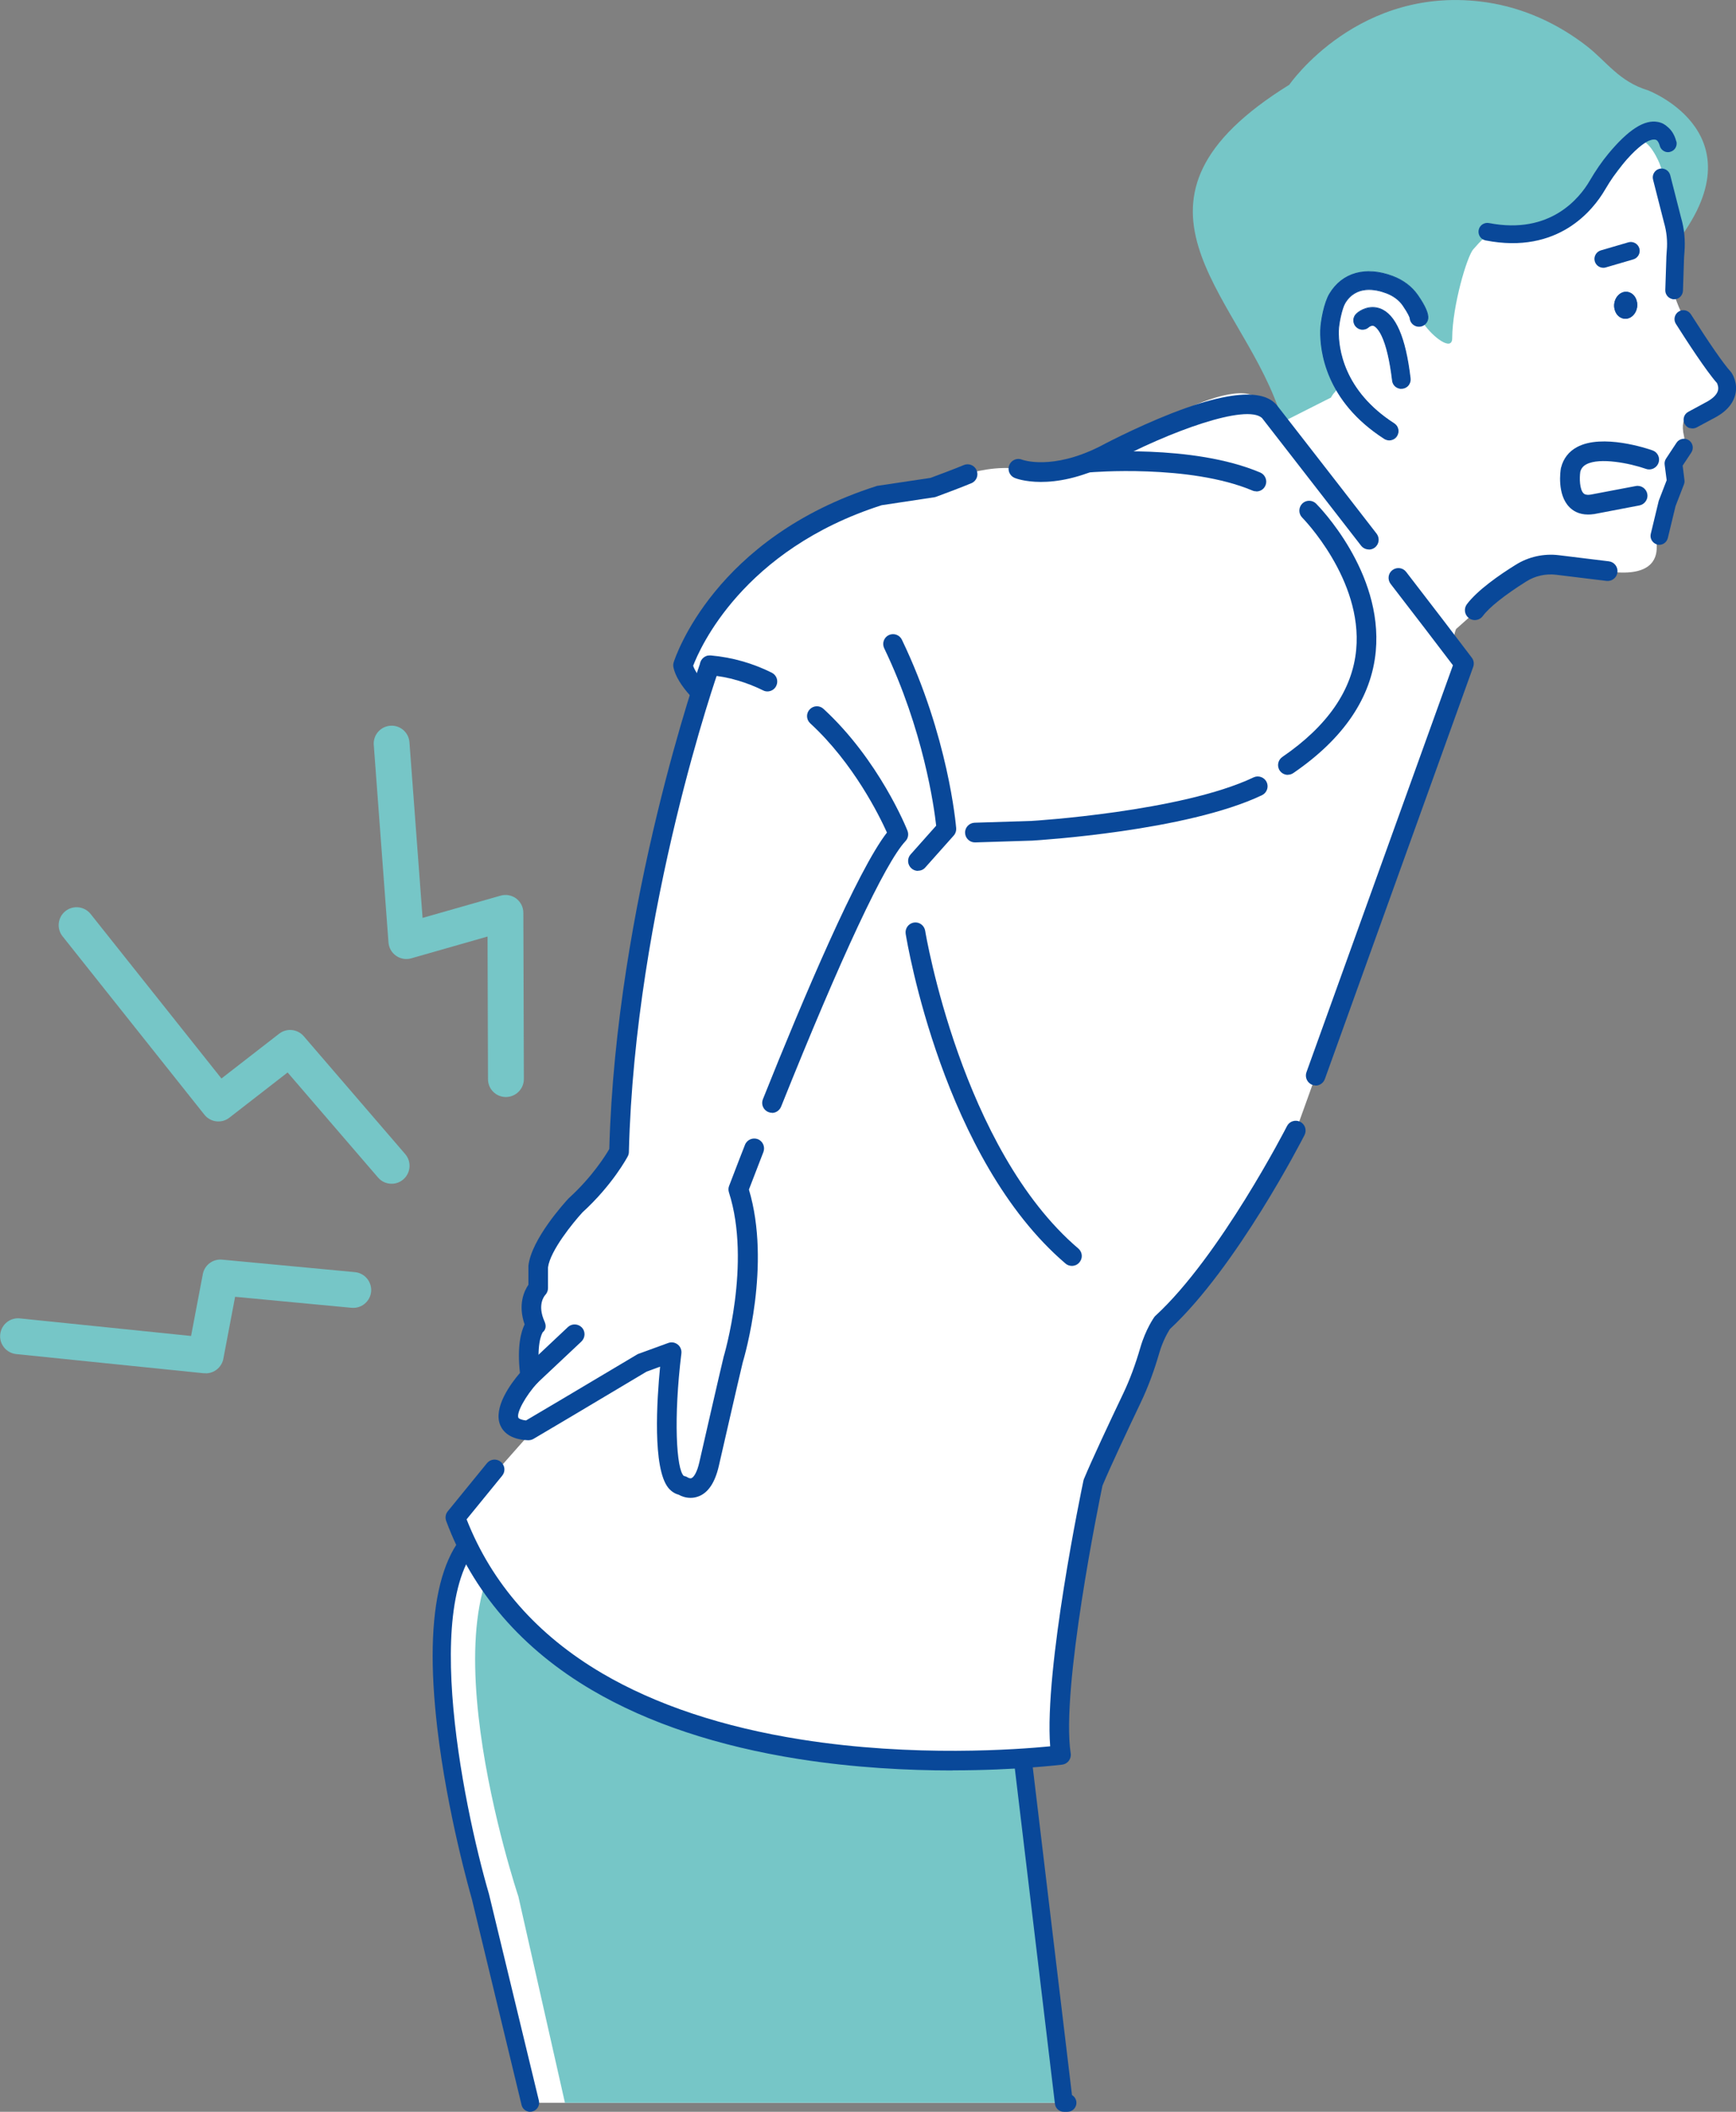
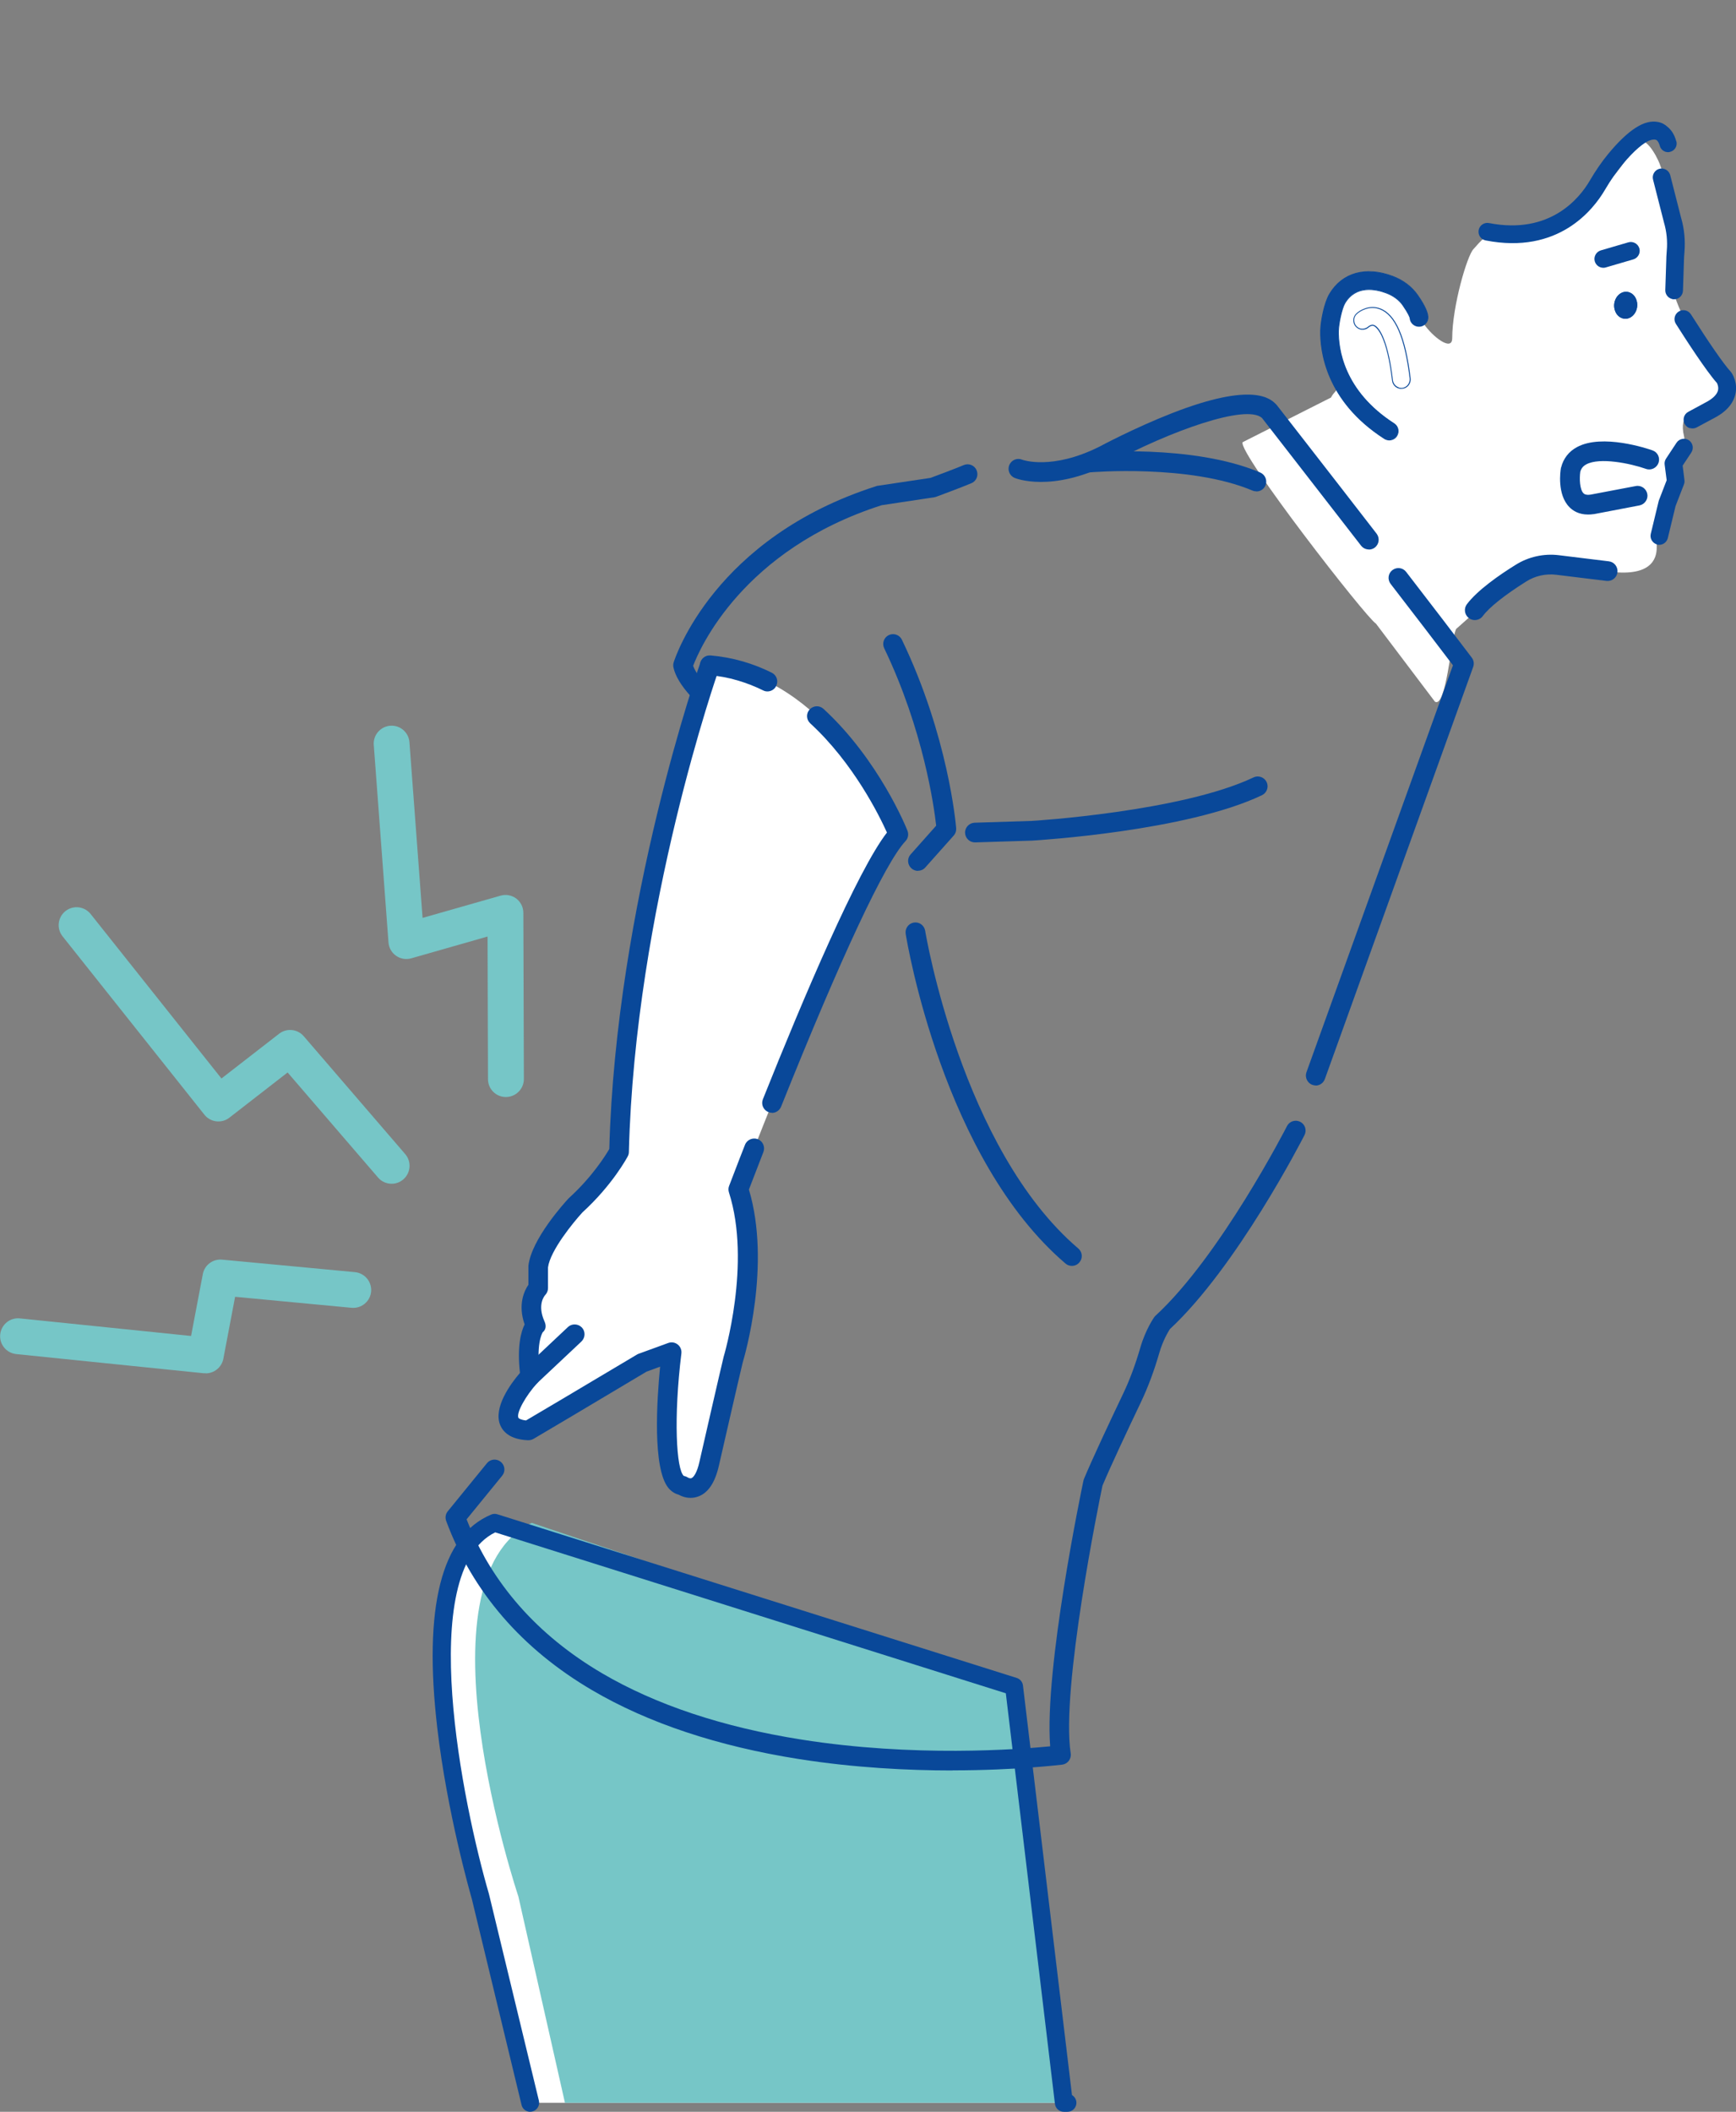
<svg xmlns="http://www.w3.org/2000/svg" id="_レイヤー_2" viewBox="0 0 164 199.47">
  <rect x="0" y="0" width="164" height="199.47" fill="#808080" stroke="none" />
  <defs>
    <style>.cls-1{fill:none;}.cls-1,.cls-2,.cls-3,.cls-4{stroke-width:0px;}.cls-2{fill:#76c6c7;}.cls-3{fill:#094899;}.cls-4{fill:#fff;}</style>
  </defs>
  <g id="contents">
    <path class="cls-4" d="m46.73,143.84c-10.42,4.37-1.34,35.29-1.34,35.29l4.71,19.49h50.41l-4.71-39.32-49.07-15.46Z" />
    <path class="cls-2" d="m50.23,143.84c-11.24,5.55-1.26,35.29-1.26,35.29l4.4,19.49h47.15l-4.4-39.32-45.89-15.46Z" />
    <path class="cls-3" d="m50.09,199.47c-.38,0-.73-.26-.82-.65l-4.7-19.47c-.13-.45-2.32-8.08-3.26-16.13-1.33-11.4.38-18.19,5.09-20.16.18-.08.39-.09.58-.03l49.07,15.46c.32.1.55.38.59.71l4.63,38.69c.25.15.42.42.42.73,0,.47-.38.85-.85.85h-.34c-.43,0-.79-.32-.84-.75l-4.64-38.78-48.24-15.2c-7.59,3.74-3.02,25.84-.59,34.15,0,.01,0,.03.01.04l4.71,19.49c.11.45-.17.91-.62,1.02-.07.02-.13.02-.2.02Z" />
-     <path class="cls-2" d="m121.81,7.99s6.6-9.57,18.68-7.76c3.46.52,6.71,2.01,9.47,4.17,1.82,1.43,3.01,3.31,5.72,4.13,0,0,11.25,4.26,2.06,15.18l-11.17,12.32-15.7,9.79-5.79,4.7s-2.06.16-2.65-4.8c-.54-4.56-1.1-5.55-1.7-7.25-3.86-10.85-16.57-19.54,1.08-30.47Z" />
    <path class="cls-4" d="m162.49,35.07c-2.29-2.19-3.69-5.51-4.12-6.65-.1-.26-.14-.53-.13-.8.24-6.08-.6-9.92-1.46-12.17-.24-.62-1.5-3.13-2.32-1.72-4.32,7.4-11.04,9.56-12.87,8.66-1.11-.55-1.71.41-2.4,1.15-.59.62-1.99,5.36-2,8.41,0,1.28-1.84-.11-2.71-1.4-.72-1.06-2.22-1.2-3.12-.29l-5.24,6.76c-.15.16-.28.33-.38.53l-8.35,4.22c-.47.96,11.68,16.6,12.6,17.14l5.57,7.37c1.05.61,1.51-5.75,1.99-6.86l5.69-5.06c.36-.82,1.22-1.31,2.11-1.2l6.52.81c4.01.56,4.66-1.09,4.64-2.29-.02-1.05.08-2.09.39-3.09l.17-.55c.17-.56.42-1.09.77-1.56.53-.72.58-1.57.53-2.16-.04-.45.08-.89.32-1.27.63-1,.4-1.85.4-1.85-.52-2.14.9-2.41,1.5-2.44.22,0,.43-.05.64-.12,1.46-.54,1.84-1.39,1.87-2.09.03-.55-.21-1.09-.61-1.47Z" />
    <path class="cls-4" d="m134.04,29.99s.04-.38-.81-1.61c-.48-.69-1.19-1.19-1.98-1.49-1.31-.49-3.61-.87-4.92,1.31-.4.67-.72,2.26-.73,3.04-.04,2.17.73,6.33,5.65,9.48l2.79-10.73Z" />
    <path class="cls-3" d="m131,41.53c-.07-.02-.14-.05-.21-.1-5.56-3.57-6.07-8.33-6.03-10.21.02-.88.35-2.62.85-3.46,1.19-1.99,3.41-2.61,5.94-1.66,1,.38,1.82,1,2.37,1.79.69,1.01,1.01,1.72.96,2.18-.05.46-.46.79-.92.74-.41-.04-.72-.38-.75-.78-.02-.08-.14-.42-.67-1.19-.36-.52-.9-.92-1.58-1.18-1.02-.38-2.88-.77-3.91.95-.29.49-.6,1.92-.61,2.63-.03,1.6.42,5.65,5.26,8.76.39.25.5.77.25,1.16-.21.32-.6.46-.95.35Zm2.2-11.62s0,0,0,0t0,0Zm0,0s0,0,0,0c0,0,0,0,0,0Zm0,0s0,0,0,0c0,0,0,0,0,0Z" />
    <path class="cls-3" d="m131.24,41.6c-.08,0-.17-.01-.25-.04h0c-.08-.02-.15-.06-.22-.1-5.58-3.58-6.09-8.36-6.05-10.24.02-.88.35-2.64.86-3.48,1.2-2.01,3.44-2.64,5.99-1.68,1.01.38,1.83,1,2.39,1.81.7,1.01,1.02,1.74.97,2.21-.05.48-.49.83-.97.78-.43-.05-.76-.39-.79-.82-.02-.08-.14-.41-.66-1.17-.35-.51-.89-.91-1.56-1.16-1-.38-2.84-.76-3.86.94-.29.48-.59,1.9-.61,2.61-.03,1.59.42,5.63,5.24,8.73.2.13.33.32.38.55.05.23,0,.47-.12.66-.16.26-.45.4-.74.4Zm-1.92-15.89c-1.55,0-2.86.71-3.67,2.08-.5.83-.83,2.56-.84,3.44-.04,1.87.47,6.61,6.01,10.17.06.04.13.07.2.09h0c.34.1.71-.03.9-.33.11-.18.15-.39.11-.6-.05-.21-.17-.39-.35-.5-4.86-3.12-5.31-7.19-5.28-8.8.01-.71.32-2.15.62-2.65,1.05-1.75,2.93-1.36,3.96-.97.69.26,1.24.67,1.6,1.19.36.52.53.85.61,1.04.01,0,.02,0,.04,0,.02,0,.03.02.03.04,0,0,0,0,0,0,0,0,0,0,0,0,0,.02-.02.03-.03.03.02.04.02.07.03.08,0,0,0,0,0,0,0,0,0,.02,0,.02,0,0,0,.01,0,.02.04.38.33.67.71.7.21.02.42-.04.58-.17.17-.13.27-.32.29-.54.05-.45-.26-1.15-.95-2.15-.55-.79-1.36-1.41-2.35-1.78-.77-.29-1.52-.43-2.21-.43Z" />
    <path class="cls-3" d="m159.65,40.45c-.21-.06-.39-.2-.5-.41-.22-.41-.07-.92.34-1.14l1.5-.81s.02-.01.03-.02c.71-.35,1.15-.75,1.27-1.16.09-.33-.04-.63-.09-.73-1.02-1.15-2.86-3.98-3.88-5.59-.25-.39-.13-.91.26-1.16.39-.25.91-.13,1.16.26,1.72,2.71,3.09,4.69,3.76,5.42.03.03.05.06.07.09.07.1.65.98.35,2.12-.24.91-.96,1.67-2.14,2.25l-1.49.8c-.2.11-.43.13-.64.06Z" />
    <path class="cls-3" d="m151.68,25.27c-.44.11-.89-.14-1.02-.58-.13-.44.13-.91.57-1.04l2.6-.76c.44-.13.91.13,1.04.57.13.44-.13.91-.57,1.04l-2.6.76s-.02,0-.02,0Z" />
    <path class="cls-3" d="m152.55,29.28c.19.66.81.99,1.38.75.57-.25.88-.98.68-1.64-.19-.66-.81-.99-1.38-.75-.57.25-.88.98-.68,1.64Z" />
-     <path class="cls-3" d="m132.14,36.65c-.31-.09-.55-.36-.59-.7-.54-4.5-1.56-5.11-1.76-5.19-.24-.09-.49.12-.5.13-.34.32-.86.29-1.18-.04-.32-.34-.29-.87.05-1.19.36-.34,1.24-.82,2.21-.47,1.46.53,2.39,2.68,2.85,6.57.05.46-.27.88-.73.93-.12.01-.23,0-.34-.03Z" />
    <path class="cls-3" d="m132.38,36.73c-.09,0-.17-.01-.25-.04h0c-.34-.1-.58-.39-.62-.74-.23-1.9-.56-3.32-1-4.24-.35-.72-.65-.88-.73-.92-.22-.08-.45.11-.46.12-.17.16-.39.24-.63.23-.23,0-.45-.11-.61-.28-.16-.17-.24-.4-.23-.63,0-.24.11-.46.28-.62.37-.35,1.26-.84,2.25-.48,1.47.54,2.42,2.7,2.88,6.61.03.23-.04.46-.18.65-.15.19-.35.3-.59.33-.04,0-.07,0-.11,0Zm-.23-.12c.11.03.21.04.32.03.21-.03.4-.13.53-.3.13-.17.19-.38.17-.59-.46-3.87-1.39-6.01-2.83-6.54-.95-.35-1.81.13-2.16.46-.16.15-.25.34-.25.56,0,.21.07.42.21.57.15.16.34.25.55.25.21,0,.41-.07.57-.21.03-.03.29-.24.55-.14.59.23,1.37,1.72,1.78,5.22.04.31.26.58.56.67h0Z" />
    <path class="cls-3" d="m152.55,29.28c.19.66.81.99,1.38.75.57-.25.88-.98.68-1.64-.19-.66-.81-.99-1.38-.75-.57.25-.88.98-.68,1.64Z" />
    <path class="cls-3" d="m157.92,28.23c-.36-.11-.61-.44-.6-.83l.09-2.73c0-.27.02-.61.05-.99.08-.89-.01-1.79-.26-2.65l-1.03-4.04c-.13-.45.13-.91.57-1.04.44-.13.91.13,1.04.57l1.03,4.04c.31,1.06.41,2.16.32,3.26-.02.27-.05.63-.05.83,0,.02,0,.04,0,.05l-.09,2.76c-.02.46-.4.83-.87.81-.07,0-.15-.01-.21-.04Z" />
    <path class="cls-3" d="m158.36,13.36c-.18-.69-.5-1.11-.82-1.37-.23-.22-.53-.4-.92-.47-1.27-.25-2.79.73-4.67,2.99-.62.75-1.21,1.6-1.78,2.58-.92,1.57-3.69,5.11-9.5,3.98-.45-.09-.9.21-.98.66-.08.43.17.84.58.96.03,0,.05.01.08.02,6.87,1.34,10.17-2.9,11.27-4.78.53-.9,1.06-1.67,1.62-2.35,1.24-1.5,2.06-2.07,2.53-2.29.04-.01.09-.02.13-.04.09-.04.38-.12.57-.03.17.09.27.35.33.55.07.28.29.49.55.57.14.04.29.05.44,0,.43-.11.69-.55.58-.99Z" />
    <path class="cls-3" d="m156.52,51.42c-.42-.13-.68-.57-.57-1l.74-3.07s.02-.07.03-.1l.73-1.89-.19-1.47c-.03-.2.02-.4.13-.57l.99-1.5c.26-.39.78-.49,1.16-.24.39.26.49.78.24,1.16l-.82,1.24.17,1.37c.02.14,0,.28-.05.41l-.79,2.04-.73,3.02c-.11.45-.56.73-1.01.62-.02,0-.03,0-.04-.01Z" />
-     <path class="cls-4" d="m118.9,37.73s13.11,16.64,19.41,24.95l-15.88,44.11s-6.3,12.35-12.6,18.15c0,0-1.26,1.76-1.51,4.29,0,0-3.78,7.81-5.04,10.84,0,0-4.03,19.16-3.02,25.71,0,0-46.63,6.05-57.22-22.43l16.8-18.99,15.21-52.6s-9.75-5.38-10.5-8.91c0,0,6.72-14.79,18.57-16.05l5.04-.76s4.03-2.27,8.07-1.76c0,0,3.02,1.26,8.07-1.26,0,0,11.85-8.07,14.62-5.29Z" />
    <path class="cls-3" d="m58.48,109.71c-.13,0-.26-.03-.38-.08-.47-.21-.68-.76-.47-1.23l16.21-36.26c-2.46-1.42-9.5-5.75-10.22-9.1-.03-.16-.03-.32.02-.47.15-.48,3.85-11.78,19.17-16.66.05-.02.1-.03.14-.03l4.95-.74c.46-.17,2.55-.95,3.14-1.21.47-.2,1.02.01,1.22.49.2.47-.01,1.02-.49,1.22-.71.31-3.21,1.24-3.32,1.28-.06.02-.12.04-.19.05l-4.97.75c-13.14,4.21-17.19,13.54-17.81,15.17.81,2.3,6.47,6.12,9.98,8.06.42.23.6.75.4,1.19l-16.56,37.03c-.15.35-.49.55-.85.55Z" />
    <path class="cls-1" d="m96.21,44.28s3.02,1.26,8.07-1.26c0,0,12.86-6.94,15.63-4.16,0,0,12.09,15.51,18.4,23.83l-12.1,33.62-.79,2.19-1.12,3.11-1.87,5.19s-6.3,12.35-12.6,18.15c0,0-1.26,1.76-1.51,4.29,0,0-3.78,7.81-5.04,10.84,0,0-4.03,19.16-3.02,25.71,0,0-46.63,6.05-57.22-22.43l3.7-4.54" />
    <path class="cls-3" d="m89.98,167.23c-4.18,0-9.26-.25-14.52-1.08-7.65-1.21-14.21-3.39-19.5-6.49-6.67-3.91-11.32-9.3-13.81-16-.11-.31-.06-.66.15-.91l3.7-4.54c.32-.4.91-.46,1.31-.13s.46.91.13,1.31l-3.36,4.12c2.38,6.06,6.68,10.94,12.8,14.54,5.08,2.98,11.41,5.09,18.82,6.26,10.65,1.69,20.53.93,23.51.64-.57-7.32,2.98-24.32,3.14-25.08.01-.06.03-.11.05-.17.76-1.83,2.43-5.39,3.7-8.05.63-1.32,1.16-2.75,1.63-4.37.5-1.72,1.29-2.84,1.32-2.88.04-.05.08-.1.13-.14,6.1-5.62,12.34-17.76,12.4-17.89.23-.46.79-.64,1.25-.41.46.23.64.79.41,1.25-.26.51-6.4,12.46-12.72,18.33-.15.24-.66,1.07-1,2.25-.5,1.73-1.07,3.25-1.74,4.66-1.24,2.6-2.87,6.06-3.63,7.88-.29,1.39-3.94,19.2-3,25.29.04.25-.03.5-.18.7-.15.2-.38.33-.62.36-.07,0-4.27.54-10.38.54Z" />
    <path class="cls-3" d="m124.3,102.53c-.1,0-.21-.02-.32-.06-.48-.17-.73-.71-.56-1.19l13.84-38.44c-1.54-2.03-3.52-4.62-5.89-7.69-.31-.41-.24-.99.17-1.3.41-.31.99-.24,1.3.17,2.53,3.28,4.62,6.01,6.2,8.1.19.25.24.58.13.88l-14.01,38.92c-.14.38-.49.62-.88.62Z" />
    <path class="cls-3" d="m129.32,51.9c-.28,0-.55-.12-.74-.36-4.62-5.97-8.9-11.46-9.36-12.06-1.49-1.34-8.65,1.21-14.5,4.36-5.39,2.69-8.73,1.36-8.87,1.3-.47-.2-.7-.74-.5-1.22.2-.47.74-.7,1.21-.5.06.02,2.8,1.02,7.3-1.23.11-.06,3.28-1.76,6.85-3.16,7.69-3,9.32-1.37,9.85-.83.03.03.05.06.08.09.04.06,4.54,5.82,9.41,12.12.31.41.24.99-.17,1.31-.17.13-.37.19-.57.19Z" />
    <path class="cls-3" d="m139.32,58.57c-.19,0-.39-.06-.56-.19-.41-.31-.49-.89-.19-1.3.99-1.32,3.06-2.77,4.63-3.74,1.2-.75,2.64-1.07,4.05-.9l4.74.58c.51.06.87.53.81,1.04-.06.51-.53.87-1.04.81l-4.74-.58c-.99-.12-1.99.1-2.83.63-2.02,1.27-3.49,2.43-4.12,3.28-.18.24-.46.37-.75.37Z" />
    <path class="cls-4" d="m75.85,66.51c-.46-.36-.94-.71-1.43-1.03-.99-.65-2.06-1.22-3.19-1.66-1.3-.51-2.69-.85-4.17-.98,0,0-7.99,22.47-8.58,45.93,0,0-1.34,2.55-4.11,5.07,0,0-3.28,3.53-3.53,5.8v2.02s-1.26,1.26-.25,3.53c0,0-1.01,1.01-.5,4.79,0,0-4.54,4.96-.17,5.13l3.7-2.18,7.06-4.2,2.77-1.01s-1.51,12.35,1.01,12.6c0,0,1.76,1.26,2.52-2.02,0,0,2.02-8.82,2.27-9.83,0,0,2.77-9.07.5-16.13,0,0,.36-.95.98-2.54.39-1.01.88-2.27,1.45-3.7,3.5-8.84,9.85-24.26,12.7-27.28,0,0-3.02-7.57-9.02-12.3Z" />
    <path class="cls-3" d="m72.5,65.31c-.14,0-.28-.03-.41-.1-.79-.39-1.6-.7-2.41-.94-.88-.26-1.79-.43-2.7-.5-.51-.04-.89-.49-.85-1.01.04-.51.49-.89,1.01-.85,1.03.09,2.06.28,3.06.57.92.27,1.83.62,2.71,1.06.46.23.65.78.42,1.25-.16.33-.49.52-.84.52Z" />
    <path class="cls-3" d="m72.94,105.11c-.12,0-.23-.02-.35-.07-.48-.19-.71-.73-.52-1.21,3.86-9.66,8.94-21.61,11.72-25.19-.71-1.58-3.16-6.56-7.25-10.32-.38-.35-.4-.94-.05-1.31.35-.38.94-.4,1.31-.05,5.22,4.8,7.83,11.24,7.93,11.51.13.34.06.72-.19.98-1.92,2.04-6.09,10.95-11.75,25.08-.15.36-.49.59-.86.59Z" />
    <path class="cls-3" d="m65.23,141.48c-.48,0-.87-.16-1.1-.29-.3-.08-.67-.26-1-.66-1.49-1.87-1.08-8.27-.77-11.44l-1.28.47-6.98,4.16-3.7,2.19c-.15.09-.33.13-.51.13-1.71-.07-2.37-.81-2.63-1.42-.69-1.65.98-3.92,1.86-4.94-.28-2.52.1-3.89.44-4.58-.65-1.87-.04-3.17.36-3.75v-1.7s0-.07,0-.1c.28-2.5,3.41-5.94,3.77-6.33.02-.02.04-.04.06-.06,2.2-2,3.46-4.03,3.81-4.63.63-23.26,8.54-45.77,8.62-45.99.17-.48.7-.74,1.19-.56.48.17.74.7.56,1.19-.08.22-7.95,22.61-8.52,45.65,0,.14-.04.28-.11.41-.06.11-1.44,2.7-4.28,5.29-.86.94-3.04,3.6-3.25,5.19v1.96c0,.25-.1.48-.27.66-.07.08-.77.91-.06,2.49.17.38.15.76-.17,1.02-.1.17-.64,1.2-.26,4.03.04.27-.05.55-.24.75-1.12,1.23-2,2.83-1.8,3.29.03.07.22.2.72.26l3.45-2.04,7.06-4.2c.05-.03.1-.05.16-.07l2.77-1.01c.3-.11.64-.06.9.15.25.2.38.52.34.84-.75,6.1-.48,10.95.23,11.57.14.02.28.08.4.16,0,0,0,0,0,0,0,0,.18.1.32.05.21-.08.53-.53.75-1.52.08-.36,2.02-8.84,2.27-9.85,0-.02,0-.03.01-.05.03-.09,2.66-8.89.51-15.58-.06-.2-.06-.42.02-.61,0,0,.36-.95.98-2.55.16-.4.33-.85.52-1.33.19-.48.73-.71,1.21-.53.48.19.71.73.53,1.21-.19.48-.36.92-.51,1.32-.41,1.06-.71,1.84-.86,2.23,2.12,7.08-.4,15.72-.59,16.35-.27,1.09-2.24,9.7-2.26,9.79-.36,1.54-1,2.5-1.91,2.84-.26.1-.51.14-.74.14Z" />
    <path class="cls-3" d="m50.09,130.91c-.25,0-.49-.1-.68-.29-.35-.37-.33-.96.04-1.32l4.2-3.95c.37-.35.96-.33,1.32.04.35.37.33.96-.04,1.32l-4.2,3.95c-.18.17-.41.25-.64.25Z" />
    <path class="cls-3" d="m86.72,82.26c-.22,0-.44-.08-.62-.24-.38-.34-.42-.93-.08-1.31l2.42-2.72c-.19-1.74-1.2-9.04-4.91-16.76-.22-.46-.03-1.02.43-1.24.46-.22,1.02-.03,1.24.43,4.39,9.13,5.1,17.46,5.13,17.81.02.25-.06.5-.23.69l-2.69,3.02c-.18.21-.44.31-.7.31Z" />
-     <path class="cls-3" d="m121.67,73.19c-.3,0-.59-.14-.77-.4-.29-.42-.18-1,.24-1.29,4.28-2.93,6.63-6.34,6.98-10.14.62-6.64-5.04-12.41-5.1-12.47-.36-.36-.36-.95,0-1.32.36-.36.95-.36,1.31,0,.26.26,6.33,6.43,5.64,13.94-.41,4.38-3.03,8.25-7.79,11.51-.16.11-.34.16-.52.16Z" />
    <path class="cls-3" d="m118.69,46.41c-.12,0-.24-.02-.36-.07-5.97-2.52-15.3-1.73-15.4-1.72-.51.05-.96-.33-1.01-.84-.05-.51.33-.96.84-1.01.4-.04,9.89-.85,16.29,1.86.47.2.7.75.5,1.22-.15.36-.49.57-.86.57Z" />
    <path class="cls-3" d="m92.1,79.57c-.5,0-.91-.4-.93-.9-.02-.51.39-.94.9-.96l5.38-.17c.12,0,14.16-.87,20.97-4.11.46-.22,1.02-.02,1.24.44.22.46.02,1.02-.44,1.24-7.14,3.4-21.1,4.25-21.69,4.29l-5.4.17s-.02,0-.03,0Z" />
    <path class="cls-2" d="m47.79,103.62c-.93,0-1.69-.75-1.69-1.69l-.04-13.47-7.21,2.06c-.49.14-1.02.05-1.43-.24-.42-.29-.68-.75-.72-1.26l-1.39-18.66c-.07-.93.63-1.74,1.56-1.81.94-.07,1.74.63,1.81,1.56l1.24,16.59,7.37-2.1c.51-.15,1.06-.04,1.48.27.42.32.67.82.67,1.35l.05,15.7c0,.93-.75,1.69-1.69,1.7h0Z" />
    <path class="cls-2" d="m36.99,111.81c-.48,0-.95-.2-1.28-.59l-8.54-9.92-5.5,4.27c-.73.57-1.79.44-2.36-.28l-13.4-16.85c-.58-.73-.46-1.8.27-2.38.73-.58,1.8-.46,2.38.27l12.36,15.54,5.45-4.23c.71-.55,1.73-.45,2.32.23l9.59,11.14c.61.71.53,1.78-.18,2.39-.32.28-.71.41-1.1.41Z" />
    <path class="cls-2" d="m19.41,129.71c-.06,0-.12,0-.17,0l-17.71-1.81c-.93-.1-1.61-.93-1.51-1.86.1-.93.93-1.61,1.86-1.51l16.17,1.66,1.11-5.84c.16-.86.95-1.45,1.82-1.37l12.55,1.18c.93.09,1.61.91,1.53,1.84-.09.93-.91,1.61-1.84,1.53l-11.01-1.04-1.11,5.85c-.15.8-.86,1.38-1.66,1.38Z" />
    <path class="cls-3" d="m150.02,48.6c-.87,0-1.43-.36-1.76-.7-1.18-1.19-.85-3.43-.8-3.68,0-.02,0-.05.02-.07.21-.84.73-1.51,1.5-1.92,2.39-1.29,6.65.14,7.13.31.49.17.74.7.57,1.18s-.7.74-1.18.57h0c-1.51-.53-4.38-1.11-5.64-.43-.3.16-.48.38-.57.7-.09.62-.06,1.67.3,2.03.05.05.2.2.67.13l4.27-.81c.51-.1.99.24,1.09.74.1.5-.24.99-.74,1.09l-4.29.82s-.02,0-.03,0c-.19.03-.37.04-.53.04Z" />
    <path class="cls-3" d="m101.26,119.57c-.21,0-.43-.07-.6-.22-11.55-9.86-14.96-30.28-15.1-31.14-.08-.51.26-.98.77-1.07.51-.08.98.26,1.07.77.03.21,3.44,20.62,14.47,30.02.39.33.44.92.1,1.31-.18.22-.45.33-.71.33Z" />
  </g>
</svg>